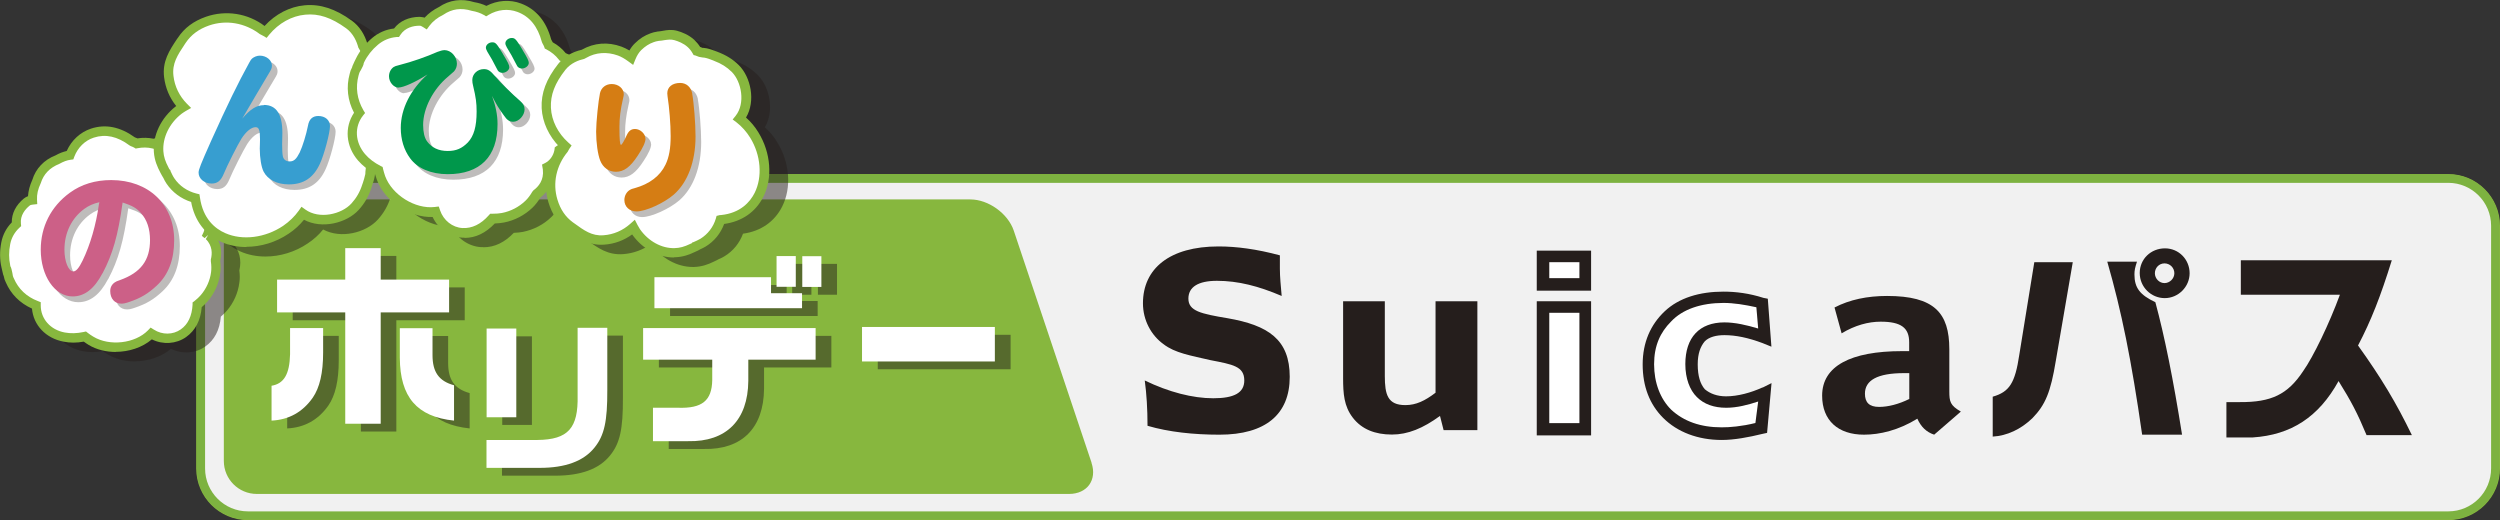
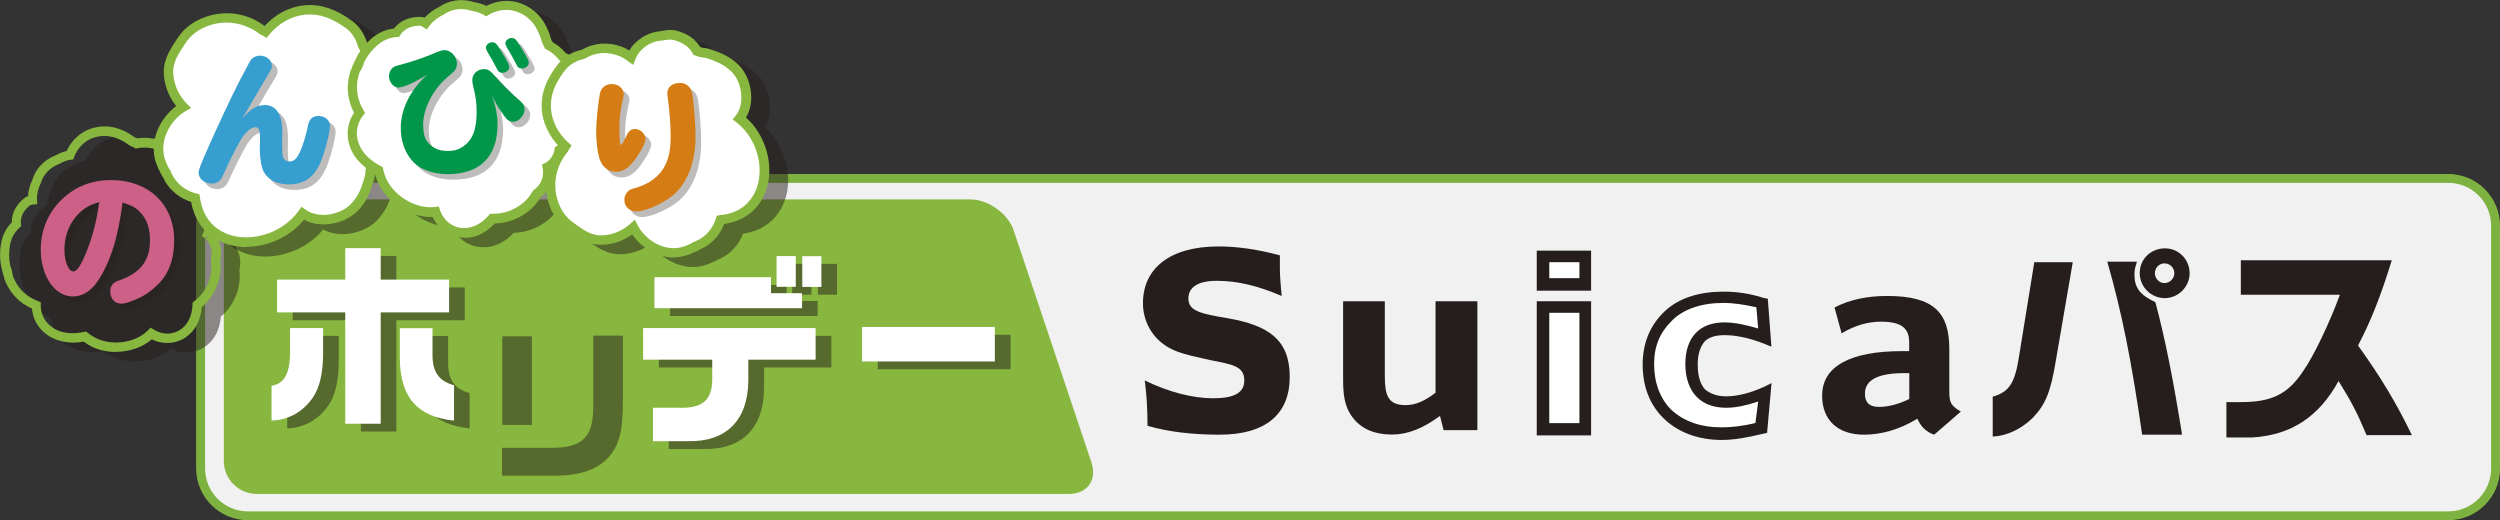
<svg xmlns="http://www.w3.org/2000/svg" viewBox="0 0 207.97 43.27">
  <rect x="0" y="0" width="207.97" height="43.27" fill="#333333" stroke="none" />
  <defs>
    <style>.cls-1{fill:#379ed0;}.cls-1,.cls-2,.cls-3,.cls-4,.cls-5,.cls-6,.cls-7,.cls-8,.cls-9,.cls-10{stroke-width:0px;}.cls-2{fill:#87b73e;}.cls-11{clip-path:url(#clippath-2);}.cls-12{isolation:isolate;}.cls-13{clip-path:url(#clippath-6);}.cls-3{fill:none;}.cls-14{clip-path:url(#clippath-7);}.cls-15{clip-path:url(#clippath-1);}.cls-16{clip-path:url(#clippath-4);}.cls-4{fill:#00974b;}.cls-17{opacity:.3;}.cls-17,.cls-18{mix-blend-mode:multiply;}.cls-18{opacity:.5;}.cls-19{clip-path:url(#clippath);}.cls-5{fill:#f1f1f1;}.cls-20{clip-path:url(#clippath-3);}.cls-21{clip-path:url(#clippath-8);}.cls-6{fill:#251e1c;}.cls-7{fill:#fff;}.cls-8{fill:#7db240;}.cls-22{clip-path:url(#clippath-5);}.cls-9{fill:#d57d14;}.cls-10{fill:#cc6087;}</style>
    <clipPath id="clippath">
      <rect class="cls-3" x="1.58" y="11.31" width="18.41" height="18.76" />
    </clipPath>
    <clipPath id="clippath-1">
      <rect class="cls-3" x="14.37" y="1.22" width="19.84" height="20.12" />
    </clipPath>
    <clipPath id="clippath-2">
      <rect class="cls-3" x="30.5" y=".79" width="20.58" height="19.77" />
    </clipPath>
    <clipPath id="clippath-3">
      <rect class="cls-3" x="46.63" y="3.3" width="18.93" height="18.92" />
    </clipPath>
    <clipPath id="clippath-4">
      <rect class="cls-3" x="16.99" y="5.08" width="10.93" height="10.72" />
    </clipPath>
    <clipPath id="clippath-5">
      <rect class="cls-3" x="3.86" y="15.46" width="11.1" height="10.28" />
    </clipPath>
    <clipPath id="clippath-6">
      <rect class="cls-3" x="32.82" y="3.64" width="11.64" height="11.33" />
    </clipPath>
    <clipPath id="clippath-7">
      <rect class="cls-3" x="50.06" y="7.37" width="8.27" height="10.69" />
    </clipPath>
    <clipPath id="clippath-8">
      <rect class="cls-3" x="23.9" y="21.29" width="60.17" height="18.28" />
    </clipPath>
  </defs>
  <g class="cls-12">
    <g id="_レイヤー_2">
      <g id="_アウトライン前のコピー_2">
        <path class="cls-2" d="M203.67,43.27H20.62c-2.37,0-4.3-1.93-4.3-4.3v-20.19c0-2.37,1.93-4.3,4.3-4.3h183.05c2.37,0,4.3,1.93,4.3,4.3v20.19c0,2.37-1.93,4.3-4.3,4.3ZM20.62,15.25c-1.94,0-3.52,1.58-3.52,3.52v20.19c0,1.94,1.58,3.52,3.52,3.52h183.05c1.94,0,3.52-1.58,3.52-3.52v-20.19c0-1.94-1.58-3.52-3.52-3.52H20.62Z" />
        <path class="cls-5" d="M20.62,14.86h183.05c2.16,0,3.91,1.75,3.91,3.91v20.19c0,2.16-1.75,3.91-3.91,3.91H20.62c-2.16,0-3.91-1.75-3.91-3.91v-20.19c0-2.16,1.75-3.91,3.91-3.91Z" />
        <path class="cls-8" d="M203.67,43.22H20.62c-2.35,0-4.25-1.91-4.25-4.26v-20.19c0-2.35,1.91-4.26,4.25-4.26h183.05c2.35,0,4.25,1.91,4.25,4.26v20.19c0,2.35-1.91,4.26-4.25,4.26ZM20.62,15.21c-1.97,0-3.56,1.6-3.56,3.57v20.19c0,1.97,1.6,3.57,3.56,3.57h183.05c1.97,0,3.56-1.6,3.56-3.57v-20.19c0-1.97-1.6-3.57-3.56-3.57H20.62Z" />
        <path class="cls-2" d="M90.8,38.5c.48,1.43-.36,2.59-1.87,2.59H21.36c-1.51,0-2.74-1.23-2.74-2.74v-19.02c0-1.5,1.23-2.74,2.74-2.74h59.36c1.5,0,3.13,1.17,3.61,2.59l6.47,19.3Z" />
        <g class="cls-18">
          <g class="cls-19">
            <path class="cls-6" d="M18.97,20.4s-.08-.06-.12-.09c.23-.51.19-1.09-.07-1.58-.02-.03-.04-.05-.05-.08.14-.25.26-.52.31-.83.32-1.91-.37-3.91-2.15-4.85-.83-.44-1.73-.49-2.53-.22-.47-.11-.95-.12-1.41-.02-.11-.07-.22-.11-.35-.15-.97-.72-2.08-1.12-3.33-.7-.91.3-1.55,1-1.86,1.83-.38.05-.72.19-1.06.38-.84.33-1.45.93-1.73,1.84-.23.48-.35.99-.33,1.51-.18.02-.35.06-.48.17-.56.46-.93,1.1-.86,1.84-.44.4-.76.94-.89,1.58-.13.64-.13,1.28.01,1.92.03.17.07.34.12.51.04.18.04.16,0-.08-.05-.33-.03-.26.06.2.02.19.07.37.15.54.43,1.01,1.23,1.7,2.2,2.08,0,1.34.96,2.38,2.32,2.63.57.11,1.15.08,1.71-.04.16.12.32.24.51.35,1.47.89,3.79.67,5.03-.59.8.51,1.88.54,2.68-.03.79-.56,1.1-1.44,1.14-2.36.21-.17.42-.36.59-.56.51-.6.84-1.34.94-2.12.04-.33.03-.66-.02-.99.19-.71.08-1.48-.53-2.09" />
            <path class="cls-6" d="M11.22,30.07c-.81,0-1.61-.19-2.27-.59-.14-.08-.27-.17-.4-.27-.59.11-1.16.11-1.68,0-1.47-.28-2.5-1.37-2.62-2.75-1.01-.45-1.76-1.21-2.18-2.19-.08-.15-.14-.33-.17-.52-.03-.06-.05-.12-.07-.21-.04-.17-.08-.34-.12-.52-.15-.65-.15-1.35-.01-2.07.12-.63.42-1.2.87-1.67-.01-.74.34-1.44,1.01-1.99.1-.08.21-.14.34-.19.03-.45.15-.9.36-1.36.29-.94.97-1.66,1.94-2.04.3-.17.61-.29.92-.36.4-.89,1.12-1.56,2.02-1.86,1.21-.4,2.43-.15,3.64.72.08.03.16.06.23.1.44-.08.89-.06,1.33.03.9-.27,1.87-.17,2.73.28,1.8.95,2.73,3.01,2.36,5.26-.04.25-.12.5-.25.76.24.5.28,1.05.13,1.55.59.64.79,1.45.58,2.32.05.37.05.71,0,1.02-.11.86-.47,1.66-1.03,2.32-.14.17-.31.33-.51.5-.09,1.11-.53,1.95-1.3,2.49-.82.58-1.93.65-2.85.19-.79.68-1.91,1.04-3.01,1.04ZM8.74,28.37l.14.11c.14.11.3.22.47.32,1.35.81,3.47.57,4.54-.53l.22-.23.27.17c.7.45,1.59.44,2.24-.02.6-.42.93-1.12.98-2.06v-.18s.15-.11.15-.11c.22-.18.4-.34.54-.51.46-.54.76-1.2.85-1.91.03-.26.03-.55-.02-.89v-.08s.01-.08.01-.08c.12-.46.15-1.13-.43-1.71h0s0,0,0,0l.2-.32-.3.26-.22-.19.12-.27c.17-.38.15-.83-.06-1.23l-.11-.2.07-.26c.14-.25.23-.47.26-.7.32-1.9-.45-3.65-1.95-4.43-.71-.37-1.49-.44-2.22-.2l-.11.04-.11-.03c-.41-.1-.82-.1-1.24-.02l-.15.03-.13-.08c-.07-.04-.15-.08-.27-.12l-.11-.06c-1.02-.76-2-.97-2.98-.65-.74.24-1.33.83-1.62,1.59l-.08.22-.23.03c-.3.04-.59.15-.93.34-.8.32-1.31.85-1.55,1.61-.23.5-.33.95-.31,1.37l.02.37-.37.04c-.13.01-.22.04-.27.09-.37.3-.79.81-.72,1.5l.02.2-.14.13c-.4.37-.67.84-.77,1.37-.12.61-.12,1.2,0,1.76,0,.02,0,.04.01.07.08.13.12.33.17.57.02.19.05.31.12.44.38.89,1.07,1.54,2,1.89l.25.1v.27c0,1.12.81,2.03,2,2.25.48.09,1,.08,1.56-.04l.18-.04Z" />
          </g>
        </g>
-         <path class="cls-7" d="M17.4,19.62s-.08-.06-.12-.09c.23-.51.19-1.09-.07-1.58-.02-.03-.04-.05-.05-.08.14-.25.26-.52.31-.83.32-1.91-.37-3.91-2.15-4.85-.83-.44-1.73-.49-2.53-.22-.47-.11-.95-.12-1.41-.02-.11-.07-.23-.11-.35-.15-.97-.72-2.08-1.12-3.33-.7-.91.3-1.55,1-1.86,1.83-.38.05-.72.19-1.06.38-.84.33-1.45.93-1.73,1.84-.23.48-.35.99-.33,1.51-.18.02-.35.06-.48.17-.56.46-.93,1.1-.86,1.84-.44.4-.76.94-.89,1.58-.13.64-.13,1.28.01,1.92.03.17.07.34.12.51.04.18.04.16,0-.08-.05-.33-.03-.26.06.2.02.19.07.37.15.54.43,1.01,1.23,1.7,2.2,2.08,0,1.34.96,2.38,2.32,2.63.57.11,1.15.08,1.71-.04.16.12.32.24.51.35,1.47.89,3.79.67,5.03-.59.8.51,1.88.54,2.68-.03.79-.56,1.1-1.44,1.14-2.36.21-.17.42-.36.59-.56.51-.6.84-1.34.94-2.12.04-.33.03-.66-.02-.99.19-.71.08-1.48-.53-2.09" />
+         <path class="cls-7" d="M17.4,19.62s-.08-.06-.12-.09" />
        <path class="cls-2" d="M9.64,29.28c-.81,0-1.61-.19-2.27-.59-.14-.09-.27-.17-.4-.27-.59.11-1.16.11-1.69,0-1.47-.28-2.5-1.37-2.62-2.75-1.01-.45-1.76-1.21-2.18-2.19-.08-.15-.14-.33-.17-.52-.03-.05-.05-.12-.07-.21-.04-.17-.08-.34-.12-.52-.15-.66-.15-1.36-.01-2.07.12-.63.42-1.2.87-1.66-.01-.74.34-1.44,1.01-1.99.1-.08.21-.14.34-.19.03-.45.15-.9.36-1.36.29-.94.97-1.66,1.94-2.04.3-.17.61-.29.92-.36.4-.89,1.12-1.56,2.02-1.86,1.21-.4,2.43-.15,3.64.72.08.03.16.06.23.09.45-.07.89-.06,1.33.03.9-.27,1.86-.17,2.73.28,1.8.95,2.73,3.01,2.36,5.26-.04.25-.12.5-.25.76.24.5.28,1.05.13,1.55.59.64.79,1.46.58,2.32.05.37.05.71,0,1.02-.11.86-.47,1.66-1.03,2.32-.14.17-.31.33-.51.5-.09,1.11-.53,1.94-1.3,2.49-.82.58-1.93.65-2.85.19-.79.68-1.91,1.04-3.01,1.04ZM7.16,27.58l.14.11c.14.11.3.22.47.32,1.34.81,3.47.57,4.54-.53l.22-.23.27.17c.7.45,1.59.44,2.24-.02.6-.42.93-1.12.98-2.06v-.18s.15-.11.15-.11c.22-.18.4-.34.54-.51.46-.54.76-1.2.85-1.91.03-.26.03-.55-.02-.89v-.08s0-.08,0-.08c.12-.46.15-1.13-.43-1.71h.02s.19-.33.19-.33l-.3.27-.23-.19.13-.27c.17-.38.15-.83-.06-1.23l-.11-.19.06-.26c.14-.25.23-.47.26-.7.32-1.91-.45-3.65-1.95-4.43-.71-.37-1.49-.44-2.22-.2l-.11.04-.11-.03c-.4-.1-.82-.1-1.24-.02l-.15.03-.13-.08c-.07-.04-.15-.08-.27-.12l-.11-.06c-1.02-.76-2-.97-2.98-.65-.74.24-1.33.83-1.62,1.59l-.08.22-.23.03c-.3.04-.59.15-.93.34-.8.32-1.31.85-1.55,1.61-.24.51-.33.94-.31,1.37l.02.37-.37.04c-.13.01-.22.04-.27.09-.37.3-.79.81-.72,1.5l.02.2-.14.13c-.4.37-.67.84-.77,1.37-.12.61-.12,1.2,0,1.76,0,.02,0,.04.01.07.08.13.12.33.17.57.02.18.05.31.12.44.38.89,1.07,1.54,1.99,1.89l.25.1v.27c0,1.12.81,2.03,2,2.25.48.09,1,.08,1.56-.04l.18-.04Z" />
        <g class="cls-18">
          <g class="cls-15">
            <path class="cls-6" d="M33.65,11.14c-.04-.19-.09-.37-.16-.55-.19-.47-.48-.85-.84-1.19-.27-.25-.61-.43-.97-.55.21-.3.39-.63.51-1.02.34-1.06.24-2.17-.36-3.11-.01-.02-.03-.04-.05-.06-.19-.72-.57-1.39-1.17-1.83-1.1-.79-2.28-1.33-3.67-1.21-1.29.12-2.46.82-3.27,1.82-.09-.06-.2-.1-.29-.15-1.29-.99-2.99-1.28-4.54-.74-.89.31-1.62.81-2.14,1.59-.64.96-1.23,1.79-1.08,3.02.12,1,.57,1.87,1.22,2.53-.13.07-.26.16-.39.26-1.05.82-1.77,2.11-1.67,3.46.04.57.21,1.02.47,1.51.03.06.49.95.1.12.12.27.24.55.41.79.49.73,1.23,1.23,2.07,1.44,0,0,0,.02,0,.03.53,3.8,4.68,4.54,7.53,2.61.55-.37,1.03-.83,1.4-1.36,1.27.92,3.37.53,4.36-.56.46-.51.78-1.08.99-1.73.1-.3.2-.6.25-.92.02-.14.02-.28.02-.41.05-.12.1-.24.12-.37.24-.15.46-.33.64-.55.32-.38.53-.88.63-1.36.13-.59-.07-.99-.12-1.52" />
            <path class="cls-6" d="M22.07,21.34c-.73,0-1.44-.14-2.07-.42-1.35-.6-2.24-1.78-2.52-3.33-.84-.27-1.56-.81-2.05-1.52-.1-.15-.19-.31-.26-.47-.08-.11-.15-.25-.24-.43-.26-.49-.5-1.02-.54-1.72-.1-1.4.6-2.85,1.82-3.8.01,0,.03-.02.04-.03-.56-.69-.9-1.51-1.01-2.4-.16-1.32.44-2.22,1.07-3.17l.08-.11c.54-.82,1.31-1.39,2.34-1.75,1.65-.57,3.47-.28,4.87.77.9-.99,2.1-1.61,3.33-1.72,1.31-.12,2.56.29,3.93,1.28.62.45,1.07,1.13,1.31,1.98.67,1.07.8,2.27.42,3.45-.08.24-.18.48-.31.72.25.13.47.28.66.45.44.4.74.84.94,1.33.08.18.14.38.18.62v.03c.02.15.05.29.08.43.07.34.15.73.04,1.22-.09.42-.29,1.03-.72,1.53-.17.2-.37.38-.6.54-.02.07-.05.14-.07.21v.07c0,.11,0,.21-.02.32-.05.32-.15.6-.24.87l-.03.11c-.23.72-.58,1.33-1.07,1.87-1,1.1-3.07,1.62-4.55.82-.35.44-.79.84-1.28,1.16-1.06.72-2.31,1.09-3.51,1.09ZM15.76,15.02c.1.21.19.42.32.61.42.63,1.08,1.08,1.84,1.27l.24.06.05.25c.25,1.82,1.28,2.62,2.1,2.99,1.44.64,3.33.4,4.82-.6.51-.35.96-.78,1.3-1.26l.23-.33.32.23c1.15.83,3.01.41,3.84-.51.41-.45.71-.97.9-1.58l.04-.11c.08-.25.16-.49.21-.75.01-.07.01-.14.01-.21l.03-.28c.04-.1.08-.2.1-.3l.03-.16.14-.09c.22-.14.4-.29.55-.47.32-.38.48-.86.55-1.2.07-.32.02-.57-.04-.88-.03-.16-.07-.32-.09-.49-.03-.17-.08-.32-.13-.45-.16-.39-.4-.73-.75-1.05-.21-.19-.49-.35-.83-.47l-.48-.17.29-.42c.22-.33.37-.61.46-.92.31-.98.2-1.97-.32-2.78l-.1-.17c-.13-.49-.41-1.16-1.02-1.61-1.23-.89-2.28-1.24-3.4-1.13-1.12.1-2.21.71-3,1.67l-.22.26-.29-.18s-.1-.05-.15-.08l-.12-.06c-1.25-.95-2.81-1.21-4.23-.72-.86.3-1.49.77-1.94,1.44l-.08.12c-.6.9-1.07,1.61-.94,2.64.11.87.49,1.67,1.11,2.3l.36.37-.45.25c-.11.06-.23.14-.35.23-1.02.79-1.6,1.99-1.52,3.13.03.45.16.84.43,1.35.03.05.05.1.08.16h.03s.04.07.06.12Z" />
          </g>
        </g>
        <path class="cls-7" d="M32.07,10.35c-.04-.19-.09-.37-.16-.55-.19-.47-.48-.85-.84-1.19-.27-.25-.61-.43-.97-.55.21-.3.39-.63.51-1.02.34-1.06.24-2.17-.36-3.11-.01-.02-.03-.04-.05-.06-.19-.72-.57-1.39-1.17-1.83-1.1-.79-2.28-1.33-3.67-1.21-1.29.12-2.46.82-3.27,1.82-.09-.06-.2-.1-.29-.15-1.29-.99-2.99-1.28-4.54-.74-.89.31-1.62.81-2.14,1.59-.64.96-1.23,1.79-1.08,3.02.12,1,.57,1.87,1.22,2.53-.13.07-.26.16-.39.26-1.05.82-1.77,2.11-1.67,3.46.04.57.21,1.02.47,1.51.03.06.49.95.1.12.12.27.24.55.41.79.49.73,1.23,1.23,2.07,1.44,0,0,0,.02,0,.03.53,3.8,4.68,4.54,7.53,2.61.55-.37,1.03-.83,1.4-1.36,1.27.92,3.37.53,4.36-.56.46-.51.78-1.08.99-1.73.1-.3.2-.6.25-.92.02-.14.02-.28.02-.41.05-.12.1-.24.12-.37.24-.15.46-.33.64-.55.32-.38.53-.88.63-1.36.13-.59-.07-.99-.12-1.52" />
        <path class="cls-2" d="M20.49,20.55c-.73,0-1.44-.14-2.07-.42-1.35-.6-2.24-1.78-2.52-3.33-.84-.27-1.56-.8-2.05-1.53-.1-.15-.19-.31-.26-.47-.08-.11-.15-.26-.25-.44-.25-.48-.49-1.01-.54-1.71-.1-1.4.6-2.85,1.82-3.8l.04-.03c-.56-.69-.9-1.51-1.01-2.4-.16-1.32.44-2.22,1.07-3.17l.08-.11c.54-.82,1.31-1.39,2.34-1.75,1.65-.57,3.47-.29,4.87.77.9-.99,2.1-1.61,3.33-1.72,1.31-.12,2.56.29,3.93,1.28.62.45,1.07,1.13,1.31,1.98.67,1.07.8,2.27.42,3.45-.08.24-.18.48-.31.72.25.13.48.28.66.45.43.4.74.84.94,1.33.08.18.14.38.18.62v.03c.02.15.05.29.08.43.07.34.15.73.04,1.22-.09.42-.29,1.03-.72,1.53-.17.2-.37.38-.6.54-.02.07-.05.14-.07.21v.07c0,.11,0,.21-.02.32-.05.31-.15.6-.24.87l-.03.1c-.23.72-.58,1.33-1.07,1.87-1,1.1-3.07,1.62-4.55.82-.36.44-.79.84-1.28,1.16-1.06.72-2.31,1.09-3.51,1.09ZM14.18,14.22c.1.21.19.42.32.61.42.63,1.08,1.08,1.84,1.27l.25.06.04.25c.25,1.81,1.28,2.62,2.1,2.98,1.44.64,3.33.4,4.82-.6.51-.35.96-.78,1.3-1.26l.23-.33.32.23c1.15.83,3.01.41,3.84-.51.41-.45.71-.97.9-1.58l.04-.11c.08-.25.16-.49.21-.75.01-.07.01-.14.01-.21l.03-.28c.04-.1.08-.2.1-.3l.03-.16.14-.09c.22-.14.4-.29.55-.47.32-.38.48-.86.55-1.2.07-.32.02-.57-.04-.88-.03-.16-.07-.32-.09-.49-.03-.17-.08-.32-.13-.45-.16-.39-.4-.73-.75-1.06-.21-.19-.49-.35-.83-.47l-.48-.17.29-.42c.23-.33.37-.61.46-.92.31-.98.2-1.97-.32-2.78l-.1-.17c-.13-.49-.41-1.17-1.02-1.61-1.23-.89-2.28-1.24-3.4-1.13-1.12.1-2.21.71-3,1.67l-.21.26-.29-.17s-.1-.05-.15-.08l-.12-.06c-1.25-.95-2.81-1.21-4.23-.72-.86.3-1.49.77-1.94,1.44l-.08.12c-.6.9-1.07,1.61-.94,2.64.1.87.49,1.67,1.11,2.3l.36.36-.44.25c-.11.07-.23.14-.35.23-1.02.79-1.6,1.99-1.52,3.13.03.45.16.84.43,1.35.02.05.05.1.08.16h.03s.04.07.06.11Z" />
        <g class="cls-18">
          <g class="cls-11">
            <path class="cls-6" d="M47.15,14.86c0-.05-.02-.1-.03-.15.53-.27.87-.78.98-1.35,0-.03,0-.07,0-.1.29-.11.56-.26.8-.48,1.52-1.37,2.27-3.47,1.42-5.42-.4-.91-1.11-1.55-1.94-1.85-.32-.41-.71-.72-1.15-.95-.05-.13-.11-.24-.18-.36-.33-1.23-.98-2.29-2.29-2.78-.94-.35-1.93-.2-2.74.28-.35-.2-.72-.32-1.13-.39-.91-.28-1.81-.18-2.64.38-.51.25-.94.58-1.27,1.03-.16-.1-.33-.18-.51-.17-.76.01-1.49.29-1.92.95-.63.04-1.25.27-1.78.72-.52.45-.95.97-1.25,1.59-.09.16-.16.33-.24.5-.09.18-.07.16.05-.06.17-.3.15-.23-.08.21-.11.17-.19.35-.23.54-.31,1.12-.11,2.21.45,3.17-.88,1.11-.78,2.59.18,3.7.4.46.9.82,1.44,1.09.05.21.11.41.19.62.63,1.7,2.69,3.05,4.53,2.83.32.94,1.2,1.68,2.22,1.74,1.03.06,1.86-.47,2.5-1.2.29,0,.58-.02.86-.07.82-.16,1.57-.55,2.17-1.13.25-.24.46-.53.64-.83.63-.46,1.04-1.17.94-2.08" />
            <path class="cls-6" d="M40.2,20.56c-.06,0-.12,0-.18,0-1.05-.06-2.01-.74-2.46-1.72-1.9.09-3.98-1.29-4.64-3.1-.06-.17-.11-.33-.16-.49-.55-.3-1.02-.67-1.4-1.1-1.03-1.19-1.15-2.76-.34-3.98-.54-1.03-.66-2.15-.36-3.24.03-.17.1-.36.2-.54.01-.07.04-.14.08-.22.07-.16.15-.34.24-.51.31-.63.76-1.21,1.35-1.71.52-.44,1.14-.71,1.82-.79.47-.62,1.22-.96,2.13-.97.14.01.27.02.41.07.32-.35.72-.65,1.2-.89.85-.58,1.88-.73,2.93-.4.36.06.7.16,1.01.31.91-.47,1.95-.55,2.88-.2,1.25.47,2.1,1.47,2.51,2.99.04.07.09.15.13.24.42.23.78.54,1.08.9.92.37,1.64,1.08,2.06,2.02.86,1.96.26,4.26-1.51,5.86-.2.18-.43.33-.71.46-.13.57-.46,1.06-.91,1.37.07.91-.3,1.72-1.04,2.3-.21.34-.43.62-.66.84-.65.63-1.47,1.05-2.36,1.23-.22.04-.47.07-.76.08-.76.8-1.6,1.2-2.52,1.2ZM38.09,17.99l.1.3c.28.83,1.03,1.43,1.87,1.48.79.03,1.52-.31,2.18-1.06l.12-.13h.18c.31,0,.56-.02.78-.06.74-.14,1.43-.5,1.97-1.02.2-.19.39-.44.57-.75l.1-.12c.41-.3.88-.84.78-1.72l-.07-.42.25-.13c.39-.2.68-.6.77-1.07l.03-.23.22-.16c.29-.11.51-.24.69-.41,1.52-1.37,2.04-3.32,1.32-4.97-.34-.78-.95-1.36-1.71-1.64l-.11-.04-.07-.09c-.27-.35-.61-.63-1.02-.84l-.14-.07-.05-.15c-.03-.08-.07-.17-.15-.28l-.05-.11c-.35-1.31-1.02-2.13-2.04-2.51-.78-.29-1.65-.2-2.4.25l-.2.12-.2-.12c-.28-.16-.59-.27-.99-.34-.87-.27-1.65-.16-2.35.32-.53.26-.9.57-1.17.93l-.22.3-.31-.2c-.12-.08-.21-.08-.29-.11-.51,0-1.19.15-1.59.77l-.11.17h-.2c-.58.05-1.11.27-1.55.64-.5.42-.89.92-1.15,1.46-.01.02-.02.04-.03.06-.01.15-.11.34-.24.59-.11.16-.16.3-.19.44-.27,1-.13,1.99.4,2.89l.14.23-.17.21c-.74.94-.67,2.22.16,3.2.34.39.78.73,1.31,1l.16.08.04.18c.05.19.1.38.17.58.58,1.57,2.5,2.76,4.12,2.57l.32-.04Z" />
          </g>
        </g>
        <path class="cls-7" d="M45.57,14.07c0-.05-.02-.1-.03-.15.53-.27.87-.78.98-1.35,0-.03,0-.07,0-.1.29-.11.56-.26.8-.48,1.52-1.37,2.27-3.47,1.42-5.42-.4-.91-1.11-1.55-1.94-1.85-.32-.41-.71-.72-1.15-.95-.05-.13-.11-.24-.18-.36-.33-1.23-.98-2.29-2.29-2.78-.94-.35-1.93-.2-2.74.28-.35-.2-.72-.32-1.13-.39-.91-.28-1.81-.18-2.64.38-.51.25-.94.58-1.27,1.03-.16-.1-.33-.18-.51-.17-.76.01-1.49.29-1.92.95-.63.04-1.25.27-1.78.72-.52.45-.95.97-1.25,1.59-.09.16-.16.33-.24.5-.09.18-.07.16.05-.06.17-.3.15-.23-.08.21-.11.17-.19.35-.23.54-.31,1.12-.11,2.21.45,3.17-.88,1.11-.78,2.59.18,3.7.4.46.9.82,1.44,1.09.05.21.11.41.19.62.63,1.7,2.69,3.05,4.53,2.83.32.94,1.2,1.68,2.22,1.74,1.03.06,1.86-.47,2.5-1.2.29,0,.58-.02.86-.07.82-.16,1.57-.55,2.17-1.13.25-.24.46-.53.64-.83.63-.46,1.04-1.17.94-2.08" />
        <path class="cls-2" d="M38.63,19.77c-.06,0-.12,0-.18,0-1.05-.06-2.01-.74-2.46-1.72-1.9.07-3.98-1.29-4.64-3.1-.06-.17-.11-.33-.16-.49-.55-.3-1.02-.67-1.4-1.1-1.03-1.19-1.15-2.76-.34-3.98-.54-1.03-.66-2.15-.36-3.24.03-.17.1-.36.2-.54.01-.07.04-.14.08-.22.07-.16.15-.34.24-.51.31-.64.76-1.21,1.35-1.71.52-.44,1.14-.71,1.82-.79.47-.62,1.22-.96,2.13-.97.14.02.27.02.41.07.32-.35.72-.65,1.2-.89.85-.58,1.88-.73,2.93-.4.36.06.7.16,1.01.31.91-.47,1.95-.55,2.88-.2,1.25.47,2.1,1.47,2.51,2.99.05.08.09.16.13.24.42.23.78.53,1.08.9.92.37,1.64,1.08,2.06,2.02.86,1.96.26,4.26-1.51,5.87-.2.18-.43.33-.71.46-.13.57-.46,1.06-.91,1.37.07.91-.3,1.72-1.04,2.3-.21.34-.43.62-.66.84-.66.63-1.48,1.06-2.37,1.23-.22.04-.47.07-.76.08-.76.8-1.6,1.2-2.51,1.2ZM36.51,17.2l.1.3c.28.83,1.03,1.43,1.87,1.47.78.04,1.52-.31,2.18-1.06l.12-.13h.18c.32,0,.56-.02.78-.06.74-.14,1.43-.5,1.97-1.02.2-.19.39-.44.57-.75l.1-.12c.41-.3.88-.84.78-1.72l-.07-.42.26-.13c.39-.2.68-.6.77-1.07l.03-.23.22-.16c.29-.11.5-.24.68-.41,1.52-1.37,2.04-3.32,1.32-4.97-.34-.78-.95-1.36-1.71-1.64l-.11-.04-.07-.09c-.27-.35-.62-.63-1.02-.84l-.14-.07-.05-.15c-.03-.08-.08-.17-.14-.28l-.05-.11c-.35-1.31-1.02-2.13-2.04-2.51-.77-.29-1.65-.2-2.4.25l-.2.12-.2-.12c-.28-.16-.6-.27-1-.34-.88-.27-1.65-.16-2.35.32-.53.26-.9.57-1.17.93l-.22.3-.31-.2c-.12-.08-.22-.12-.3-.11-.5,0-1.19.15-1.59.77l-.11.17h-.2c-.58.05-1.11.27-1.55.64-.5.42-.89.92-1.15,1.46-.01.02-.02.04-.03.07-.01.15-.11.34-.24.58-.11.16-.16.3-.19.44-.27,1-.13,1.99.4,2.9l.14.23-.17.21c-.74.94-.67,2.22.16,3.2.34.4.78.73,1.31,1l.16.08.04.18c.05.19.1.38.17.58.58,1.57,2.5,2.76,4.12,2.57l.32-.04Z" />
        <g class="cls-18">
          <g class="cls-20">
            <path class="cls-6" d="M56.34,3.81c-.18.03-.36.06-.53.13-.45.16-.83.42-1.16.75-.25.25-.43.56-.57.9-.28-.21-.58-.4-.95-.53-.99-.36-2.05-.32-2.97.22-.02.01-.04.03-.06.04-.69.15-1.34.48-1.78,1.04-.8,1.01-1.36,2.11-1.3,3.43.06,1.23.68,2.37,1.59,3.18-.06.09-.1.18-.16.27-.99,1.18-1.34,2.78-.89,4.28.26.86.7,1.57,1.43,2.09.89.65,1.65,1.24,2.82,1.15.96-.07,1.8-.47,2.45-1.05.06.13.14.25.23.38.73,1.03,1.93,1.77,3.22,1.73.54-.02.98-.16,1.45-.39.06-.03.92-.42.12-.09.26-.11.53-.21.77-.36.71-.43,1.21-1.11,1.45-1.91,0,0,.02,0,.03,0,3.63-.35,4.5-4.25,2.79-7.04-.33-.54-.75-1.01-1.24-1.38.92-1.17.64-3.17-.35-4.16-.46-.46-.99-.78-1.6-1.01-.29-.11-.56-.22-.86-.28-.13-.02-.26-.02-.39-.04-.11-.05-.23-.1-.35-.13-.13-.23-.29-.44-.49-.63-.35-.32-.81-.53-1.27-.66-.55-.15-.94.02-1.45.06" />
            <path class="cls-6" d="M57.64,22.21c-1.31,0-2.62-.72-3.46-1.9v-.02c-.69.49-1.49.79-2.33.85-1.28.1-2.11-.51-2.99-1.15l-.1-.07c-.76-.55-1.27-1.3-1.57-2.3-.48-1.59-.13-3.3.93-4.59-.89-.9-1.43-2.06-1.49-3.23-.06-1.25.38-2.42,1.38-3.69.46-.58,1.13-.98,1.95-1.16,1.04-.59,2.19-.66,3.3-.26.22.08.44.19.66.32.13-.23.28-.43.45-.59.4-.4.82-.67,1.31-.84.16-.06.35-.11.6-.15h.03c.15-.01.28-.04.42-.06.33-.05.7-.12,1.16,0,.4.11.97.33,1.43.75.18.17.35.37.49.59.06.02.12.05.19.08h.07c.1.01.2.02.29.04.29.06.55.16.82.26l.11.04c.68.25,1.25.61,1.74,1.1,1,.99,1.42,2.98.6,4.36.4.35.75.77,1.04,1.25,1.03,1.68,1.19,3.77.4,5.34-.63,1.26-1.78,2.06-3.26,2.26-.29.79-.83,1.45-1.54,1.88-.15.09-.3.17-.46.23-.11.07-.27.14-.46.23-.43.21-.95.41-1.62.43-.03,0-.06,0-.09,0ZM54.39,19.07l.23.45c.06.11.12.22.2.34.7.99,1.82,1.63,2.89,1.56.42-.01.8-.11,1.29-.35.04-.02.09-.04.15-.07v-.03s.08-.04.13-.06c.2-.08.39-.16.57-.27.61-.38,1.07-.97,1.28-1.68l.07-.25.26-.03c1.72-.16,2.52-1.1,2.9-1.86.66-1.33.52-3.13-.37-4.58-.31-.5-.7-.94-1.14-1.28l-.32-.24.25-.31c.82-1.03.49-2.83-.32-3.64-.41-.41-.89-.71-1.46-.92l-.11-.04c-.23-.09-.45-.17-.69-.22-.06-.01-.13-.02-.2-.02l-.27-.05c-.09-.04-.19-.08-.29-.11l-.16-.04-.08-.14c-.12-.21-.26-.39-.42-.53-.34-.31-.79-.48-1.1-.57-.29-.08-.53-.04-.83,0-.15.03-.31.05-.48.06-.18.03-.31.06-.43.11-.38.13-.71.35-1.02.66-.19.19-.35.44-.48.76l-.19.47-.41-.31c-.29-.22-.56-.37-.85-.48-.91-.33-1.85-.27-2.64.19l-.17.09c-.46.1-1.11.33-1.56.9-.89,1.13-1.26,2.11-1.21,3.17.05,1.06.58,2.12,1.46,2.9l.25.23-.19.28s-.06.1-.08.15l-.06.11c-.96,1.15-1.26,2.61-.85,3.97.25.83.67,1.44,1.28,1.89l.1.07c.83.6,1.48,1.07,2.46,1,.83-.06,1.59-.39,2.22-.95l.38-.34Z" />
          </g>
        </g>
        <path class="cls-7" d="M54.76,3.02c-.18.03-.36.06-.53.13-.45.16-.83.42-1.16.75-.25.25-.43.56-.57.9-.28-.21-.58-.4-.95-.53-.99-.36-2.05-.32-2.97.22-.02.01-.04.03-.06.04-.69.15-1.34.48-1.78,1.04-.8,1.01-1.36,2.11-1.3,3.43.06,1.23.68,2.37,1.59,3.18-.06.09-.1.18-.16.27-.99,1.18-1.34,2.78-.89,4.28.26.86.7,1.57,1.43,2.09.89.65,1.65,1.24,2.82,1.15.96-.07,1.8-.47,2.45-1.05.06.13.14.25.23.38.73,1.03,1.93,1.77,3.22,1.73.54-.02.98-.16,1.45-.39.06-.03.92-.42.12-.09.26-.11.53-.21.77-.36.71-.43,1.21-1.11,1.45-1.91,0,0,.02,0,.03,0,3.63-.35,4.5-4.25,2.79-7.04-.33-.54-.75-1.01-1.24-1.38.92-1.17.64-3.17-.35-4.16-.46-.46-.99-.78-1.6-1.01-.29-.11-.56-.22-.86-.28-.13-.02-.26-.02-.39-.04-.11-.05-.23-.1-.35-.13-.13-.23-.29-.44-.49-.63-.35-.32-.81-.53-1.27-.66-.55-.15-.94.02-1.45.06" />
        <path class="cls-2" d="M56.06,21.42c-1.31,0-2.62-.72-3.46-1.9,0,0,0-.01-.01-.02-.68.5-1.47.79-2.31.85-1.27.1-2.11-.51-2.99-1.16l-.1-.07c-.76-.55-1.27-1.3-1.57-2.3-.47-1.59-.13-3.3.93-4.59-.89-.9-1.43-2.06-1.49-3.23-.06-1.25.38-2.42,1.38-3.69.46-.58,1.13-.98,1.95-1.17,1.04-.59,2.19-.67,3.31-.26.22.08.44.19.66.32.13-.23.28-.43.45-.59.4-.4.83-.67,1.31-.84.16-.06.35-.11.6-.15h.03c.15-.01.28-.04.41-.06.33-.06.7-.12,1.16,0,.4.11.97.33,1.43.75.18.17.35.37.49.59.06.02.12.05.19.08h.07c.1.01.2.02.29.04.31.07.58.17.84.27.77.29,1.34.64,1.83,1.13,1,.99,1.42,2.98.6,4.36.4.35.75.77,1.04,1.25,1.03,1.68,1.19,3.78.4,5.34-.63,1.26-1.78,2.06-3.26,2.26-.29.79-.83,1.45-1.54,1.88-.14.09-.3.16-.45.23-.11.07-.25.14-.42.21-.48.23-1,.43-1.66.45-.03,0-.06,0-.09,0ZM52.81,18.28l.23.45c.06.11.12.22.2.34.7,1,1.81,1.61,2.89,1.57.42-.01.79-.11,1.29-.35.05-.02.1-.05.15-.07v-.03s-.01,0-.01,0c.03-.01.06-.03.09-.04h.02c.21-.09.41-.18.6-.29.61-.38,1.07-.97,1.28-1.68l.06-.22.28-.07h.08c1.62-.16,2.43-1.09,2.81-1.85.66-1.33.52-3.13-.37-4.58-.31-.5-.7-.94-1.14-1.28l-.32-.24.25-.31c.82-1.03.49-2.83-.32-3.64-.41-.41-.89-.71-1.46-.92l-.09-.04c-.23-.09-.46-.18-.71-.23-.06,0-.13-.01-.19-.02l-.28-.05c-.09-.04-.19-.08-.29-.11l-.16-.04-.08-.14c-.12-.21-.26-.39-.42-.53-.34-.31-.79-.48-1.1-.57-.29-.08-.53-.04-.83,0-.15.03-.31.05-.47.06-.18.03-.31.06-.43.11-.38.13-.71.35-1.03.66-.19.19-.35.44-.48.76l-.19.47-.41-.3c-.3-.22-.56-.37-.85-.48-.91-.33-1.85-.27-2.64.19l-.17.09c-.46.1-1.11.34-1.56.9-.89,1.13-1.26,2.1-1.21,3.17.05,1.06.58,2.12,1.46,2.9l.26.23-.19.28s-.06.09-.08.14l-.06.11c-.95,1.15-1.26,2.61-.85,3.97.25.83.67,1.44,1.28,1.89l.1.07c.83.6,1.48,1.09,2.46,1.01.83-.06,1.59-.39,2.22-.95l.38-.34Z" />
        <g class="cls-17">
          <g class="cls-16">
            <path class="cls-6" d="M22.43,9.2c1.02,0,1.53.76,1.53,2.32,0,.13,0,.19-.01.51-.01.14-.01.29-.01.43,0,.41.02.85.06,1.02.06.26.26.42.56.42.36,0,.56-.19.84-.75.25-.53.54-1.48.69-2.23.09-.54.38-.8.86-.8.58,0,.97.35.97.84,0,.56-.48,2.37-.84,3.13-.54,1.17-1.36,1.71-2.58,1.71-.98,0-1.75-.39-2.1-1.06-.19-.37-.32-1.13-.32-1.92,0-.07,0-.21.01-.35.01-.21.01-.35.01-.43,0-.76-.09-1-.37-1-.35,0-.79.36-1.17.95-.31.49-1.2,2.25-1.49,2.96-.23.55-.52.78-.99.78-.61,0-1.09-.4-1.09-.91,0-.25.18-.7,1.03-2.61,1.37-3.04,2.24-4.82,3.18-6.53.13-.24.16-.27.24-.35.17-.15.41-.24.65-.24.54,0,1,.38,1,.82,0,.22-.04.31-.28.7-.55.91-1.49,2.52-2.19,3.72.67-.79,1.19-1.12,1.8-1.12" />
          </g>
        </g>
        <path class="cls-1" d="M21.96,8.73c1.02,0,1.53.76,1.53,2.32,0,.13,0,.19-.01.51-.01.14-.01.29-.01.43,0,.41.02.85.06,1.02.06.26.26.42.56.42.36,0,.56-.19.84-.74.25-.53.54-1.48.69-2.23.09-.54.38-.81.86-.81.58,0,.97.35.97.84,0,.56-.48,2.37-.84,3.14-.54,1.17-1.36,1.71-2.58,1.71-.99,0-1.75-.39-2.1-1.06-.19-.37-.32-1.13-.32-1.92,0-.07,0-.21.01-.35.01-.2.01-.35.01-.43,0-.76-.09-1-.37-1-.35,0-.79.36-1.17.95-.31.49-1.2,2.25-1.49,2.96-.23.55-.52.78-.99.78-.61,0-1.09-.4-1.09-.91,0-.25.18-.7,1.03-2.61,1.37-3.04,2.24-4.82,3.18-6.53.13-.24.16-.27.24-.35.17-.14.41-.24.65-.24.54,0,1,.38,1,.82,0,.22-.04.31-.28.7-.55.91-1.49,2.52-2.19,3.72.67-.79,1.19-1.12,1.8-1.12" />
        <g class="cls-17">
          <g class="cls-22">
            <path class="cls-6" d="M8.99,23.22c-.68,1.3-1.5,1.92-2.48,1.92-1.49,0-2.66-1.72-2.66-3.89,0-1.92.85-3.59,2.42-4.73.97-.71,2.13-1.06,3.45-1.06,3.11,0,5.24,2.03,5.24,5,0,1.62-.48,2.88-1.45,3.78-.72.67-1.32,1.03-2.29,1.36-.32.11-.48.14-.66.14-.55,0-.93-.42-.93-1.05,0-.3.13-.55.39-.72.1-.07.17-.1.43-.19,1.73-.63,2.5-1.65,2.5-3.33,0-.93-.25-1.69-.76-2.25-.36-.41-.72-.61-1.45-.85t-.07-.02c-.38,2.74-.82,4.28-1.67,5.89M8.74,17.29c-.52.12-.89.29-1.25.55-1.06.77-1.66,1.99-1.66,3.41,0,.98.34,1.8.74,1.8.23,0,.48-.3.77-.9.64-1.32,1.12-2.98,1.36-4.69l.04-.18Z" />
          </g>
        </g>
        <path class="cls-10" d="M8.52,22.74c-.68,1.3-1.5,1.92-2.48,1.92-1.49,0-2.65-1.72-2.65-3.89,0-1.92.85-3.59,2.41-4.73.97-.71,2.13-1.06,3.45-1.06,3.11,0,5.24,2.03,5.24,5,0,1.62-.48,2.88-1.45,3.78-.72.67-1.32,1.03-2.29,1.36-.32.11-.48.14-.66.14-.55,0-.92-.42-.92-1.05,0-.3.13-.55.38-.72.1-.07.17-.1.43-.19,1.73-.62,2.5-1.64,2.5-3.33,0-.93-.25-1.69-.76-2.25-.36-.41-.72-.61-1.45-.85t-.07-.02c-.38,2.74-.82,4.28-1.67,5.89M8.27,16.82c-.52.12-.89.29-1.25.55-1.06.77-1.66,1.99-1.66,3.41,0,.98.34,1.8.74,1.8.23,0,.48-.3.77-.9.64-1.32,1.12-2.98,1.36-4.69l.04-.18Z" />
        <g class="cls-17">
          <g class="cls-13">
            <path class="cls-6" d="M33.63,7.76c-.41,0-.8-.46-.8-.94,0-.31.14-.6.38-.77.12-.07.16-.09.52-.18,1-.25,2.27-.7,3.12-1.08.22-.08.43-.14.6-.14.54,0,1.03.54,1.03,1.13,0,.23-.08.46-.24.64q-.07.07-.49.43c-1.25,1.05-2.08,2.65-2.08,4.02,0,.6.11,1.07.32,1.36.4.54.96.8,1.73.8.7,0,1.18-.2,1.67-.71.5-.53.73-1.32.73-2.57,0-.72-.06-1.17-.29-2.13-.05-.16-.07-.36-.07-.51,0-.49.43-.9.96-.9.35,0,.55.13.95.61.36.44,1.41,1.48,2.07,2.04.26.23.37.43.37.7,0,.5-.48,1.03-.94,1.03-.31,0-.52-.13-.81-.55-.41-.56-.59-.86-.97-1.6.31.84.46,1.6.46,2.34,0,2.71-1.45,4.17-4.15,4.17-1.37,0-2.51-.48-3.12-1.32-.52-.7-.78-1.57-.78-2.54,0-1.58.82-3.2,2.23-4.44-1.02.65-2.01,1.09-2.41,1.09M42.32,4.98c.41.67.53.92.53,1.09,0,.24-.28.47-.58.47-.15,0-.29-.07-.37-.18t-.12-.22c-.2-.41-.53-1-.76-1.36-.08-.15-.12-.24-.12-.34,0-.23.25-.44.53-.44s.36.1.89.97M43.94,4.62c.41.67.53.93.53,1.09,0,.24-.28.47-.58.47-.14,0-.29-.07-.37-.18t-.12-.22c-.2-.41-.53-1-.76-1.36-.08-.16-.12-.24-.12-.34,0-.23.25-.44.53-.44s.36.09.89.97" />
          </g>
        </g>
        <path class="cls-4" d="M33.16,7.29c-.41,0-.8-.46-.8-.94,0-.31.14-.6.38-.77.12-.07.16-.09.52-.18,1-.25,2.27-.7,3.12-1.08.22-.08.43-.15.6-.15.54,0,1.03.54,1.03,1.13,0,.23-.08.46-.24.64q-.07.07-.49.43c-1.25,1.04-2.08,2.65-2.08,4.02,0,.6.11,1.07.32,1.36.4.54.96.81,1.73.81.7,0,1.18-.21,1.67-.71.5-.53.73-1.32.73-2.57,0-.72-.06-1.17-.29-2.13-.05-.16-.07-.36-.07-.5,0-.49.43-.9.96-.9.35,0,.55.13.95.61.36.44,1.41,1.48,2.07,2.04.26.23.37.43.37.7,0,.5-.48,1.03-.94,1.03-.31,0-.52-.13-.8-.55-.41-.56-.59-.86-.97-1.6.31.84.46,1.6.46,2.34,0,2.72-1.45,4.17-4.15,4.17-1.37,0-2.51-.48-3.12-1.32-.52-.7-.78-1.57-.78-2.53,0-1.59.82-3.2,2.23-4.45-1.02.65-2.01,1.09-2.41,1.09M41.84,4.5c.41.67.53.92.53,1.09,0,.24-.28.47-.58.47-.14,0-.29-.07-.37-.18t-.12-.22c-.2-.41-.53-1-.76-1.36-.08-.16-.12-.24-.12-.34,0-.23.25-.44.53-.44s.36.09.89.97M43.46,4.14c.41.67.53.93.53,1.09,0,.24-.28.47-.58.47-.14,0-.29-.07-.37-.18t-.12-.22c-.2-.41-.53-1-.76-1.36-.08-.16-.12-.24-.12-.34,0-.23.25-.44.53-.44s.36.1.89.97" />
        <g class="cls-17">
          <g class="cls-14">
            <path class="cls-6" d="M54.17,12c0,.29-.22.78-.65,1.42-.61.94-1.15,1.35-1.81,1.35-.6,0-1.08-.35-1.31-.93-.2-.5-.34-1.49-.34-2.41,0-.78.19-2.6.32-3.2.11-.47.49-.76.98-.76.55,0,1,.37,1,.85,0,.07-.01.16-.06.35-.22.95-.3,1.63-.3,2.37,0,1.08.04,1.49.13,1.49.07,0,.26-.32.47-.79.17-.37.37-.53.7-.53.43,0,.86.4.86.79M58.05,8.26c.14.73.28,2.49.28,3.56,0,2.09-.65,3.82-1.81,4.84-.82.71-2.34,1.4-3.1,1.4-.59,0-1.01-.4-1.01-.95,0-.36.19-.7.49-.87.1-.06.12-.06.37-.13,1.23-.34,2.12-1.01,2.56-1.95.3-.61.43-1.37.43-2.37s-.11-2.37-.26-3.33c-.01-.08-.02-.18-.02-.24,0-.52.42-.86,1.07-.86.52,0,.9.34,1.01.89" />
          </g>
        </g>
        <path class="cls-9" d="M53.7,11.53c0,.29-.22.78-.65,1.42-.61.94-1.15,1.34-1.81,1.34-.6,0-1.08-.35-1.31-.93-.2-.5-.34-1.49-.34-2.41,0-.78.19-2.6.32-3.2.11-.47.49-.76.98-.76.55,0,1,.37,1,.85,0,.07-.01.16-.06.35-.22.95-.3,1.63-.3,2.37,0,1.08.04,1.49.13,1.49.07,0,.26-.32.47-.79.17-.37.37-.53.7-.53.43,0,.86.4.86.8M57.58,7.79c.14.73.28,2.49.28,3.56,0,2.09-.65,3.82-1.81,4.84-.82.71-2.34,1.4-3.1,1.4-.59,0-1.01-.4-1.01-.95,0-.36.19-.7.49-.86.1-.06.12-.06.37-.13,1.23-.34,2.11-1.01,2.56-1.95.3-.61.43-1.37.43-2.37s-.11-2.37-.26-3.33c-.01-.08-.02-.18-.02-.24,0-.52.42-.86,1.07-.86.52,0,.9.34,1.01.89" />
        <g class="cls-18">
          <g class="cls-21">
            <path class="cls-6" d="M28.18,27.94v2.04c0,1.7-.29,2.92-.86,3.75-.84,1.2-1.99,1.84-3.43,1.91v-2.9c1.03-.17,1.5-.96,1.54-2.62v-2.18h2.75ZM24.35,23.91h5.67v-2.62h2.95v2.62h5.69v2.73h-5.69v9.26h-2.95v-9.26h-5.67v-2.73ZM37.28,27.94v2.25c0,1.4.52,2.16,1.79,2.51v2.94c-3.09-.32-4.49-1.96-4.51-5.23v-2.46h2.72Z" />
            <path class="cls-6" d="M46.02,37.25c2.54-.03,3.39-.98,3.33-3.69v-5.64h2.47v5.18c.01,2.58-.24,3.77-1.07,4.79-.91,1.13-2.43,1.68-4.56,1.68h-4.43v-2.32h4.26ZM41.78,27.98h2.47v7.37h-2.47v-7.37Z" />
            <path class="cls-6" d="M54.8,27.94h14.36v2.63h-5.6v1.77c-.03,3.27-1.84,5.08-5.01,5.01h-2.92v-2.78h2.08c2.01.07,2.82-.59,2.85-2.3v-1.7h-5.75v-2.63ZM65.44,23.71v1.33h2.58v1.25h-12.28v-2.58h9.7ZM65.9,21.95h1.6v2.57h-1.6v-2.57ZM69.63,24.52h-1.59v-2.57h1.59v2.57Z" />
            <rect class="cls-6" x="73.02" y="27.85" width="11.05" height="2.87" />
          </g>
        </g>
        <path class="cls-7" d="M26.88,27.29v2.04c0,1.7-.29,2.92-.86,3.75-.84,1.2-1.99,1.84-3.43,1.91v-2.9c1.03-.17,1.5-.96,1.54-2.62v-2.18h2.75ZM23.05,23.26h5.67v-2.62h2.95v2.62h5.69v2.73h-5.69v9.26h-2.95v-9.26h-5.67v-2.73ZM35.98,27.29v2.25c0,1.4.52,2.16,1.79,2.51v2.94c-3.09-.32-4.49-1.96-4.51-5.23v-2.46h2.72Z" />
-         <path class="cls-7" d="M44.72,36.6c2.54-.03,3.39-.98,3.33-3.69v-5.64h2.47v5.18c.01,2.58-.24,3.77-1.07,4.79-.91,1.13-2.43,1.68-4.55,1.68h-4.43v-2.32h4.26ZM40.48,27.33h2.47v7.38h-2.47v-7.38Z" />
        <path class="cls-7" d="M53.49,27.29h14.36v2.63h-5.6v1.77c-.03,3.27-1.84,5.08-5.01,5.01h-2.92v-2.78h2.08c2.01.07,2.82-.59,2.85-2.3v-1.7h-5.75v-2.63ZM64.14,23.06v1.33h2.58v1.25h-12.28v-2.58h9.7ZM64.6,21.3h1.6v2.56h-1.6v-2.56ZM68.33,23.87h-1.59v-2.56h1.59v2.56Z" />
        <rect class="cls-7" x="71.71" y="27.2" width="11.05" height="2.87" />
        <path class="cls-6" d="M172.43,21.81l-1.41,8.2c-.43,2.62-.87,3.67-1.95,4.78-.96.92-2.1,1.46-3.3,1.53v-3.32c1.39-.4,1.86-1.13,2.21-3.48l1.25-7.71h3.2ZM177.77,21.77c-.16.49-.21.71-.21,1.06,0,1.11.45,1.7,1.74,2.31.76,2.8,1.49,6.41,2.22,11.02h-3.32c-.89-6.22-1.72-10.29-2.9-14.39h2.47ZM182.15,22.73c0,1.13-.94,2.07-2.07,2.07s-2.08-.92-2.08-2.09.94-2.05,2.1-2.05,2.05.94,2.05,2.07M179.26,22.73c0,.45.37.82.8.82s.82-.37.82-.82-.36-.82-.82-.82-.8.38-.8.82" />
        <path class="cls-6" d="M186.41,24.52v-2.87h12.56c-.94,3.02-1.72,5.01-2.81,7.09,1.93,2.69,3.2,4.81,4.48,7.46h-3.77c-.76-1.83-1.3-2.85-2.33-4.5-1.65,2.99-3.94,4.48-7.14,4.69h-2.19v-2.94h1.1c2.64.02,4-.64,5.28-2.57.85-1.2,2.19-3.98,3.06-6.36h-8.24Z" />
        <polygon class="cls-7" points="128.88 26.02 128.88 26.02 131.39 26.02 131.39 35.19 128.88 35.19 128.88 26.02" />
        <polygon class="cls-7" points="128.88 21.81 128.88 21.81 131.39 21.81 131.39 23.14 128.88 23.14 128.88 21.81" />
        <path class="cls-7" d="M146.03,35.19h0c-1.18.29-2.14.36-2.81.36-1.78,0-3.17-.51-4.21-1.48-.89-.89-1.41-2.22-1.41-3.77s.52-2.66,1.41-3.55c.96-1.03,2.51-1.55,4.36-1.55.89,0,1.77.15,2.74.36l.15,1.77c-.97-.29-1.92-.51-2.81-.51-2.07,0-3.25,1.25-3.25,3.47,0,1.18.36,2.15.96,2.74.59.59,1.41.89,2.45.89.89,0,1.78-.23,2.66-.52l-.23,1.78Z" />
        <path class="cls-6" d="M106.47,22.32h0c0,.74.08,1.48.15,2.3-1.92-.82-3.62-1.26-5.39-1.26-1.56,0-2.37.52-2.37,1.48,0,1.03,1.03,1.26,3.25,1.63,3.4.59,5.18,1.77,5.18,4.88s-2,4.81-5.85,4.81c-2.14,0-4.21-.22-5.98-.74,0-1.41-.08-2.66-.23-3.77,2,.97,3.99,1.48,5.7,1.48s2.58-.44,2.58-1.48c0-1.18-.96-1.33-2.81-1.69-1.63-.38-2.96-.59-3.91-1.33-1.03-.74-1.71-2-1.71-3.4,0-2.89,2.22-4.73,6.29-4.73,1.48,0,3.17.22,5.1.74v1.1Z" />
        <path class="cls-6" d="M115.2,25.06h0v6.21c0,1.55.23,2.43,1.71,2.43.89,0,1.63-.36,2.51-1.03v-7.61h3.48v10.72h-2.81l-.3-1.18c-1.41,1.03-2.67,1.55-4,1.55-1.4,0-2.51-.44-3.25-1.4-.74-.96-.81-2-.81-3.33v-6.36h3.47Z" />
        <path class="cls-6" d="M162.16,29.05h0c0-3.03-1.26-4.43-5.18-4.43-1.63,0-3.1.3-4.37.96l.59,2.15c1.11-.67,2.22-.97,3.25-.97,1.71,0,2.37.52,2.37,1.71v.74h-.59c-4.29,0-6.65,1.25-6.65,3.7,0,2.07,1.33,3.25,3.48,3.25,1.33,0,2.88-.37,4.44-1.33.3.67.74,1.11,1.4,1.33l2.22-1.92c-.89-.52-.96-.82-.96-1.7v-3.47ZM158.83,31.04h0v2.15c-.89.44-1.77.66-2.51.66-.81,0-1.18-.36-1.18-1.1,0-1.11,1.03-1.71,3.25-1.71h.44Z" />
        <path class="cls-6" d="M128.88,26.02h2.51v9.18h-2.51v-9.18ZM132.36,25.06h-4.52v11.16h4.52v-11.16Z" />
        <path class="cls-6" d="M128.88,21.81h2.51v1.33h-2.51v-1.33ZM132.36,20.85h-4.52v3.33h4.52v-3.33Z" />
        <path class="cls-6" d="M146.03,35.19h0c-1.18.29-2.14.36-2.81.36-1.78,0-3.17-.51-4.21-1.48-.89-.89-1.41-2.22-1.41-3.77s.52-2.66,1.41-3.55c.96-1.03,2.51-1.55,4.36-1.55.89,0,1.77.15,2.74.36l.15,1.77c-.97-.29-1.92-.51-2.81-.51-2.07,0-3.25,1.25-3.25,3.47,0,1.18.36,2.15.96,2.74.59.59,1.41.89,2.44.89.89,0,1.78-.23,2.66-.52l-.23,1.78ZM146.62,32.23h0c-.96.44-2.07.74-3.03.74-.74,0-1.33-.22-1.77-.59-.38-.44-.59-1.1-.59-2.07,0-.89.22-1.48.59-1.92.36-.36.96-.51,1.63-.51.96,0,1.99.22,3.17.66l.74.3-.3-3.99-.36-.07c-1.18-.38-2.3-.52-3.33-.52-1.99,0-3.7.52-4.88,1.63-1.18,1.11-1.84,2.59-1.84,4.43s.59,3.33,1.7,4.44c1.18,1.18,2.89,1.84,4.88,1.84,1.03,0,2.22-.22,3.4-.51l.37-.08.37-4.14-.74.37Z" />
      </g>
    </g>
  </g>
</svg>